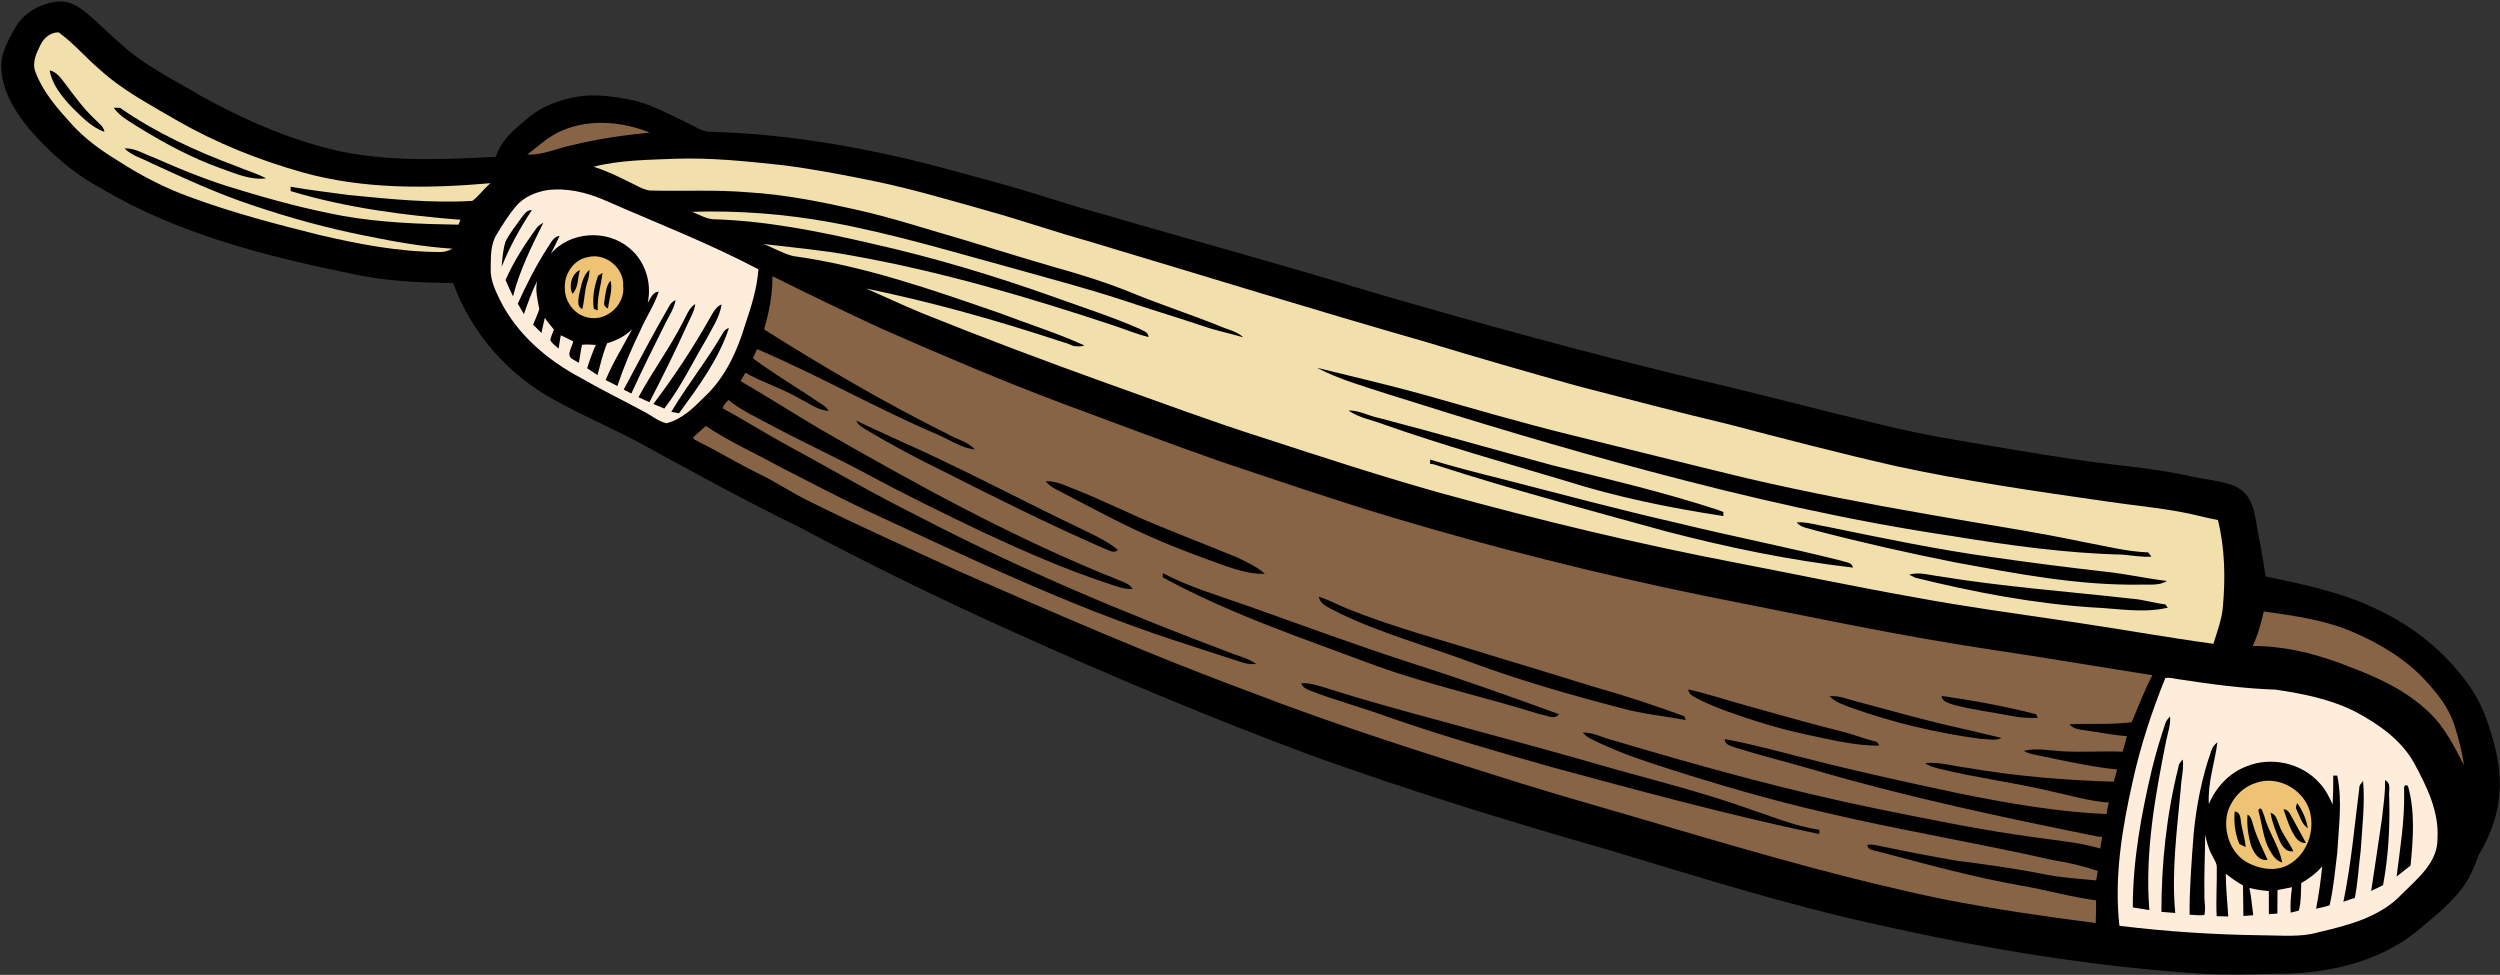
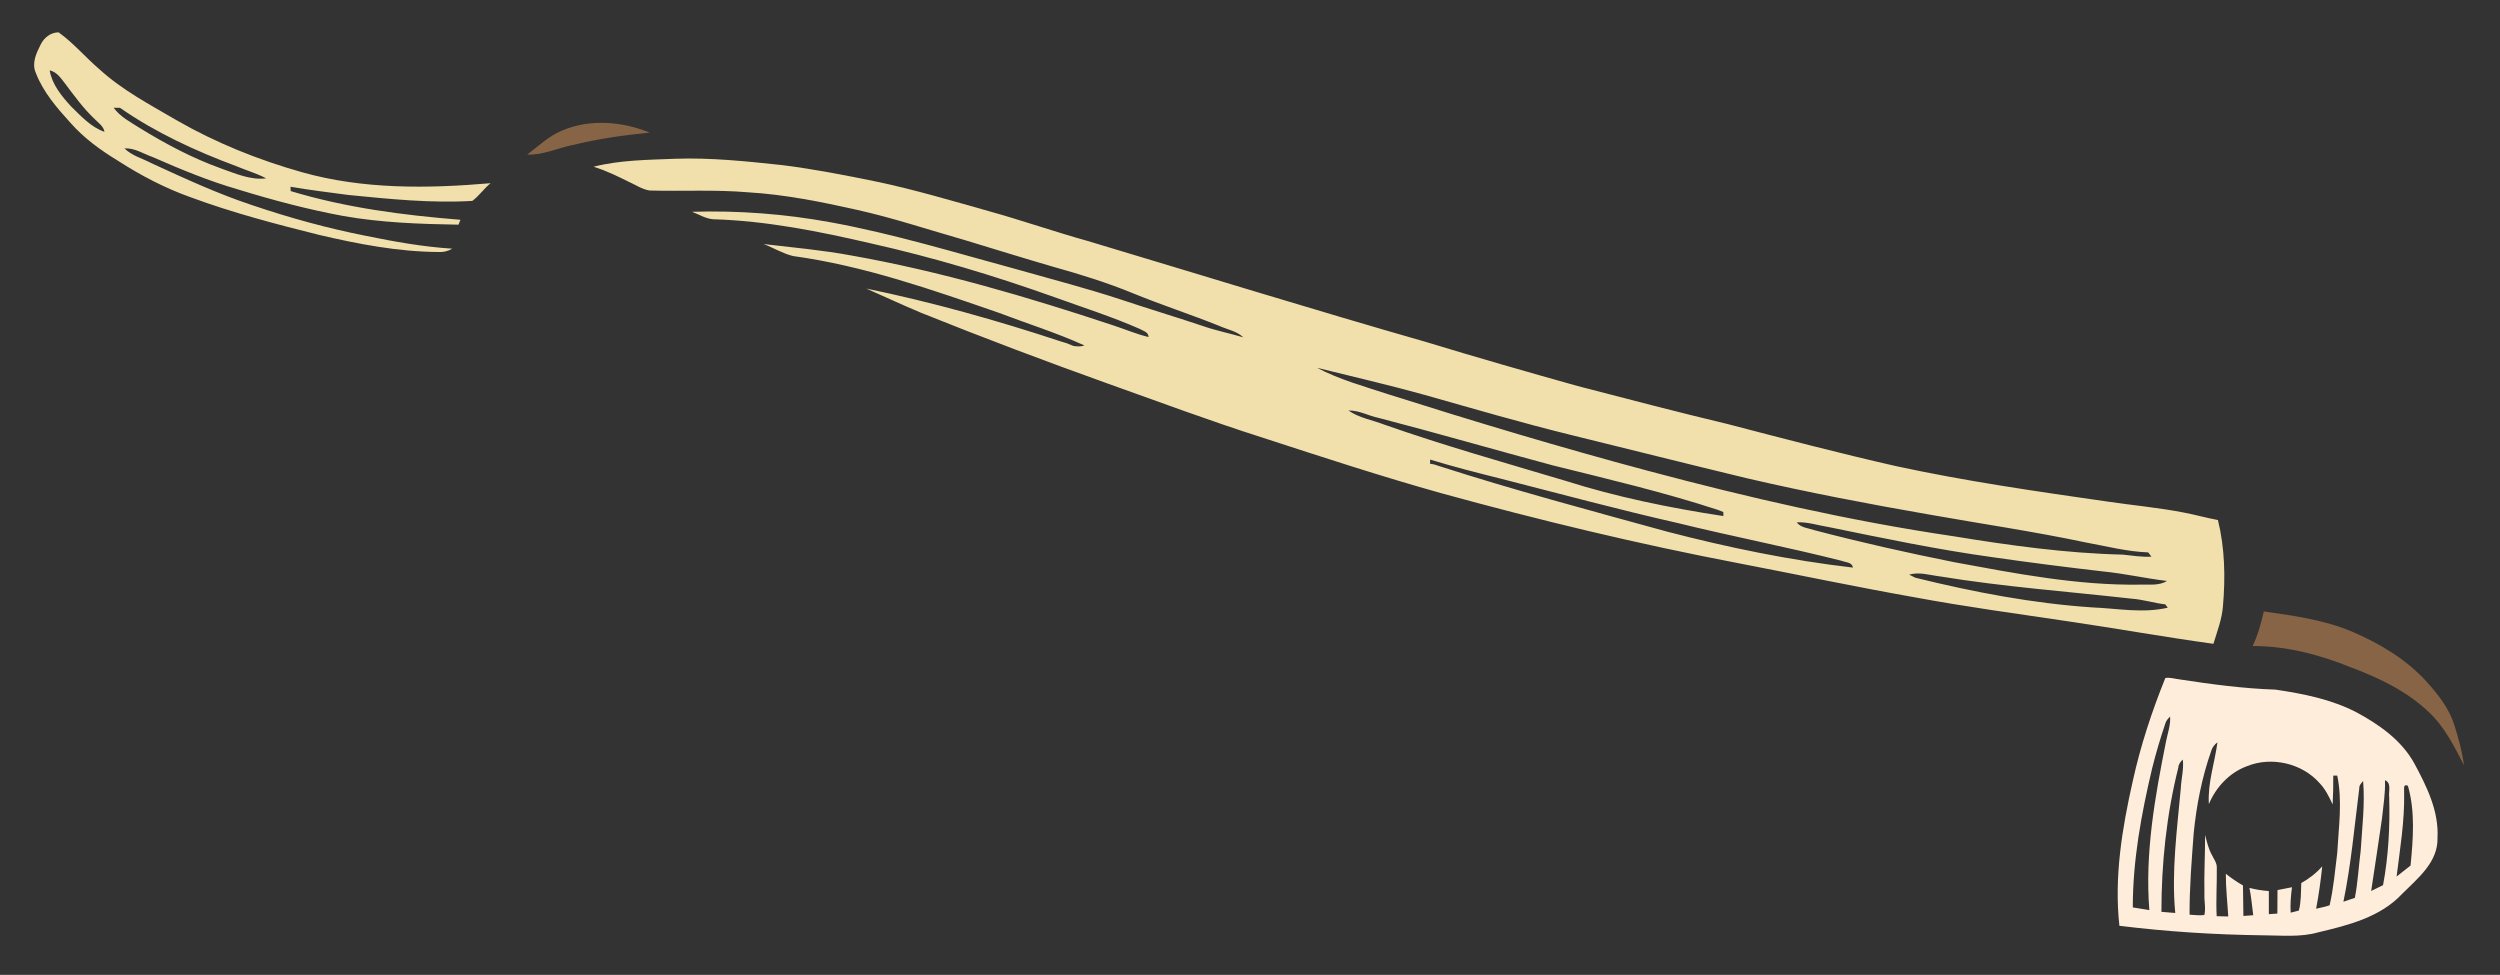
<svg xmlns="http://www.w3.org/2000/svg" height="413.3" preserveAspectRatio="xMidYMid meet" version="1.0" viewBox="-0.5 -0.6 1059.9 413.3" width="1059.9" zoomAndPan="magnify">
  <rect x="-0.5" y="-0.6" width="1059.9" height="413.3" fill="#333333" stroke="none" />
  <g>
    <g id="change1_1">
-       <path d="M1053.72,304.43c-2.65-7.63-6.99-14.57-12.27-20.64c-9.49-11.51-21.87-20.47-35.4-26.63 c-14.54-6.88-30.41-10.08-46.05-13.38c-0.82-6.17-1.98-12.26-3.15-18.35c-0.84-4.24-1.24-8.61-2.86-12.63 c-1.43-3.6-4.47-6.47-8.11-7.73c-5.41-1.94-11.2-2.3-16.76-3.58c-10.35-2.28-20.86-3.71-31.39-4.86 c-13.91-1.56-27.71-3.79-41.5-6.08c-19.91-3.37-39.92-6.28-59.53-11.19c-25.84-6.16-51.51-13.05-77.4-19.03 c-46.63-11.16-92.86-23.88-138.89-37.29c-37.61-11.61-75.64-21.76-113.4-32.87c-15.27-4.13-30.21-9.4-45.49-13.52 c-12.43-3.36-24.81-6.88-37.33-9.87c-27.24-6.35-55.02-10.71-83.02-11.49c-4.04,0.12-7.3-2.48-10.81-4.04 c-7.73-3.54-15.21-7.95-23.64-9.58c-7.18-1.37-14.58-2.47-21.87-1.37c-7.69,1.26-15.33,3.96-21.38,9.02 c-5.5,4.61-11.61,9.38-13.75,16.57c-25.04,1.25-50.75,2.49-75.12-4.6c-17.39-4.91-33.95-12.4-49.74-21.14 C73.36,33.3,61.11,27.41,51.11,18.37C45.33,13.53,40.25,7.91,34.23,3.39c-3.26-2.5-7.47-3.97-11.59-3.17 c-6.8,1.06-13.29,4.93-16.73,11c-3,5.38-6.4,11.14-5.86,17.54c0.62,9.53,5.85,18.01,11.77,25.2c8.44,9.86,18.33,18.65,29.8,24.84 c32.79,19.75,70.43,29.18,107.6,36.81c13.92,2.98,28.19,3.66,42.4,3.77c7.55,21.06,23.31,38.93,42.93,49.6 c13.42,7.48,27.72,13.29,41.08,20.9c20.54,11.19,41.07,22.44,62.1,32.69c29.88,15.87,60.25,30.81,91.14,44.63 c41.52,18.83,83.6,36.46,126.33,52.39c41.1,14.8,82.86,27.72,124.85,39.73c38.35,11.47,76.57,23.66,115.74,32.17 c44.84,10.09,90.35,17.66,136.24,20.67c10.36,0.57,20.74,0.38,31.12,0.08c21.26,0.3,43.7-4.24,60.67-17.74 c6.42-5.44,13.18-10.6,18.48-17.2c3.85-4.54,6.1-10.07,8.17-15.57c5.41-8.95,8.86-19.26,8.85-29.79 C1059.4,322.48,1056.77,313.28,1053.72,304.43z" />
-     </g>
+       </g>
    <g fill="#EEC373" id="change2_1">
-       <path d="M955.39,331.51c-5.85,2-10.3,7.26-11.71,13.22c-1.56,7.72,1.7,16.77,8.93,20.52 c5.25,2.74,12.02,3.75,17.34,0.65c7.61-4.36,11.01-13.99,8.88-22.31C976.24,333.92,964.82,327.74,955.39,331.51z M948.9,357.24 c-1.82-4.36-2.42-9.11-1.97-13.79c2.05,0.09,2.43,2.25,2.61,3.91c0.38,3.77,1.74,7.36,2.04,11.16 C950.67,358.07,949.78,357.64,948.9,357.24z M953.79,357.72c-1.17-4.22-1.78-8.61-1.43-12.97c1.73,0.94,1.89,2.99,2.48,4.71 c1.45,5.04,3.91,9.69,6.02,14.49C957.03,364.56,954.93,360.73,953.79,357.72z M960.82,358.01c-2-4.84-2.5-10.11-3.89-15.12 c1.46-2.19,1.89,1.25,2.45,2.18c1.75,6.97,6.35,12.91,7.69,20C963.77,364.15,962.26,360.79,960.82,358.01z M965.64,355.1 c-1.43-3.62-2.9-7.26-3.53-11.1c2.47,0.57,2.79,3.3,3.7,5.27c1.39,3.98,4.26,7.19,5.99,11.03 C968.46,360.81,966.73,357.68,965.64,355.1z M971,351.43c-1.39-2.87-2.36-5.91-3.38-8.9c1.66,0.01,2.54,1.36,3.21,2.71 c2.12,3.82,4.2,7.67,6.3,11.52C973.83,357.02,972.29,353.88,971,351.43z M973.2,342.73c-0.63-0.94-0.13-1.98,0.22-2.85 c2.29,3.17,3.84,6.86,4.54,10.72C975.31,348.78,974.53,345.46,973.2,342.73z" />
-       <path d="M248.8,108.4c-6.07,0.97-10.14,7.16-9.83,13.09c-0.13,5.96,4.33,11.74,10.31,12.62 c7.68,1.45,15.33-5.74,14.42-13.47C264.21,113.05,256.14,106.46,248.8,108.4z M242.21,123.96c-1.7-3.36-0.37-8.47,3.15-10.08 C244.33,117.2,244.83,121.34,242.21,123.96z M248.55,118.84c-1.29,3.73-1.17,7.76-2.19,11.57c-2.45-1-1.58-4.02-1.37-6.03 c1.01-3.66,1.34-7.99,4.43-10.57C249.36,115.49,249.11,117.21,248.55,118.84z M252.91,130.96c-0.41-0.15-1.23-0.45-1.64-0.6 c-0.78-4.8,0.2-9.61,1.82-14.11c0.46-0.27,1.39-0.84,1.86-1.12C254.3,120.41,252.6,125.57,252.91,130.96z M257.28,130.12 c-1.52-0.37-1.87-1.75-1.54-3.1c0.5-2.98,0.58-6.24,2.59-8.66C259.37,122.27,257.7,126.23,257.28,130.12z" />
-     </g>
+       </g>
    <g fill="#F1E0AC" id="change3_1">
      <path d="M266.1,76.49c2.88,1.3,5.62,3.16,8.79,3.68c13.92,0.38,27.88-0.43,41.78,0.76 c15.58,0.92,30.91,4.03,46.11,7.43c15.35,3.42,30.28,8.42,45.38,12.72c12.61,3.83,25.2,7.74,37.85,11.42 c11.55,3.22,23.03,6.77,34.13,11.36c12.02,4.92,24.4,8.91,36.45,13.78c3.37,1.5,7.27,2.14,10.02,4.78 c-5.8-1.73-11.77-2.88-17.48-4.91c-11.61-3.88-23.34-7.39-34.95-11.29c-14.01-4.57-28.26-8.31-42.43-12.31 c-26.69-7.22-53.2-15.38-80.43-20.33c-19.26-3.5-38.88-4.99-58.44-4.39c2.94,1.12,5.73,2.89,8.93,3.16 c22.58,0.66,44.85,5.12,66.79,10.21c26.47,5.92,52.5,13.73,78.04,22.86c12.02,4.34,24.21,8.23,35.93,13.36 c1.48,0.86,3.9,1.38,3.86,3.51c-5.14-1.24-10.01-3.32-15.01-4.96c-36.31-12.04-73.13-22.9-110.85-29.59 c-12.37-2.3-24.9-3.42-37.36-4.88c4.21,1.58,8.1,4.02,12.5,5.09c30,4.12,58.71,14.21,87.21,24.05c12.09,4.61,24.5,8.48,36.3,13.84 c-1.48,0.63-3.06,0.43-4.59,0.25c-0.91-0.41-1.82-0.78-2.73-1.12c-0.92-0.31-1.84-0.59-2.75-0.84 c-27.04-8.93-54.53-16.65-82.41-22.4c7.79,3.4,15.48,7.04,23.34,10.31c26.22,10.54,52.67,20.53,79.28,30.06 c21.8,7.76,43.48,15.88,65.54,22.88c25.08,8.17,50.17,16.39,75.57,23.5c41.64,11.46,83.66,21.6,126.07,29.7 c24.89,4.79,49.68,10.03,74.64,14.44c21.63,4.03,43.43,6.97,65.18,10.21c20.53,3.01,40.98,6.69,61.54,9.52 c1.6-5.25,3.62-10.43,4.04-15.94c1.07-12.19,0.82-24.62-2.13-36.54c-4.95-0.9-9.79-2.3-14.73-3.22 c-10.55-2.04-21.27-3.01-31.89-4.57c-30.14-4.33-60.32-8.65-90.09-15.11c-23.84-5.43-47.51-11.6-71.15-17.79 c-21.31-5.08-42.49-10.63-63.69-16.14c-21.34-5.98-42.64-12.08-63.83-18.55c-48.1-13.77-95.89-28.58-143.82-42.93 c-14.05-3.92-27.83-8.73-41.88-12.64c-15.76-4.42-31.47-9.12-47.51-12.49c-13.29-2.73-26.63-5.34-40.1-7.03 c-15.07-1.61-30.21-3.22-45.4-2.69c-11.56,0.48-23.3,0.51-34.58,3.38C256.34,71.69,261.25,74.08,266.1,76.49z M571.18,173.44 c4.51-0.14,8.53,2.29,12.89,3.15c24.64,6.4,49.09,13.5,73.68,20.09c23.5,5.84,47.11,11.38,70.13,18.91 c0.56,0.23,1.68,0.67,2.25,0.89c0,0.43,0.01,1.28,0.01,1.71c-22.69-3.46-45.24-8.05-67.14-15c-25.54-7.63-51.21-14.85-76.37-23.68 C581.48,177.49,575.77,176.63,571.18,173.44z M706.21,224.77c-32.4-8.92-65-17.6-97-27.91c-1.07-0.32-1.41-0.6-3.41-0.84 c0-0.45,0-1.34,0-1.78c10,3.06,19.81,5.55,29.68,8.02c25,6.38,50.16,13.19,75.35,18.9c23.03,5.66,46.34,10.16,69.34,15.97 c1.76,0.72,4.51,0.51,4.89,2.91C758.48,236.96,732.11,231.52,706.21,224.77z M886.73,256.93c-25.41-1.69-50.49-6.5-75.18-12.59 c-0.66-0.33-1.98-0.98-2.65-1.31c4.35-1.29,8.84,0.26,13.2,0.76c26.87,4.4,54.04,6.38,81.08,9.42c4.83,0.34,9.48,1.86,14.29,2.41 c0.27,0.35,0.82,1.06,1.08,1.41C908.06,259.51,897.31,257.36,886.73,256.93z M906.82,247.26c-26.55,0.4-52.79-4.72-78.8-9.51 c-19.87-3.98-39.67-8.41-59.27-13.57c-2.6-0.9-5.75-1-7.53-3.33c4.59-0.25,9.01,1.28,13.51,1.99c23.15,4.74,46.29,9.6,69.72,12.81 c15.56,2.25,31.16,4.23,46.78,6.03c9.05,0.89,17.94,2.96,26.97,4.02C914.79,247.86,910.62,247.09,906.82,247.26z M603.6,166.85 c20.7,5.86,41.36,11.91,62.26,17.04c24.77,6.08,49.5,12.31,74.29,18.28c25.6,5.96,51.44,10.88,77.34,15.39 c22.02,3.92,44.17,7.15,66.06,11.77c8.85,1.61,17.67,3.93,26.7,4.27c0.35,0.45,1.03,1.35,1.37,1.8c-4.08,0.25-8.1-0.47-12.12-0.86 c-24.15-0.57-48.14-3.92-71.97-7.82c-43.62-6.43-86.66-16.32-129.24-27.68c-37.1-9.9-73.88-20.97-110.48-32.56 c-10.13-3.32-20.49-6.17-29.98-11.16C573.1,159.09,588.43,162.63,603.6,166.85z" />
      <path d="M127.41,72.38c-18.39-5.2-36.3-12.38-52.89-21.92c-11.34-6.63-23.14-12.79-32.89-21.72 c-5.91-5.04-10.95-11.09-17.27-15.62c-3.3-0.05-6.21,2.28-7.61,5.15c-1.85,3.63-3.87,7.89-2.09,11.98 c3.15,8.25,9.09,15.03,14.96,21.49c5.63,6.34,12.57,11.36,19.78,15.74c9.69,6.26,19.96,11.64,30.84,15.52 c17.73,6.56,36.04,11.37,54.37,15.94c16.72,3.93,33.77,7.22,51.01,7.3c1.99,0.13,3.92-0.43,5.65-1.41 c-12.27-0.77-24.41-2.95-36.44-5.4c-16.46-3.23-32.64-7.71-48.52-13.08c-14.61-4.85-28.61-11.33-42.59-17.76 c-3.84-2.03-8.31-3.15-11.46-6.28c4.38-0.25,8.16,2.36,12.16,3.75c11.85,5.21,23.83,10.15,36.28,13.74 c14.58,4.48,29.34,8.4,44.34,11.17c16.12,2.84,32.52,3.42,48.84,3.68c0.21-0.52,0.62-1.55,0.83-2.07 c-24.28-1.95-48.62-5.1-71.98-12.17c-0.02-0.46-0.04-1.38-0.05-1.84c8.17,1.43,16.4,2.39,24.61,3.5 c17.42,1.71,34.95,3.54,52.46,2.5c2.87-2.11,4.94-5.24,7.74-7.5C180.79,79.38,153.39,79.72,127.41,72.38z M29.55,44.43 c-3.97-4.36-7.99-9.22-8.99-15.2c2.89,0.62,4.63,3.13,6.33,5.33c4,5.31,7.9,10.76,12.77,15.33c1.57,1.63,3.73,2.99,4.14,5.41 C38.02,53.28,33.81,48.6,29.55,44.43z M93.34,70.86c-12.2-4.37-23.7-10.46-34.7-17.26c-3.9-2.49-8.2-4.68-10.95-8.52 c0.66,0.01,2,0.03,2.68,0.03c15.16,10.53,32.04,18.31,49.3,24.73c4.2,1.78,8.62,3.02,12.66,5.17 C105.7,75.85,99.44,72.99,93.34,70.86z" />
    </g>
    <g fill="#876445" id="change4_1">
      <path d="M1028.47,288.64c-8.57-9.58-19.85-16.31-31.55-21.35c-11.96-5.09-24.9-6.86-37.66-8.66 c-1.14,5.01-2.51,10-4.72,14.66c14.38-0.06,28.49,3.72,41.75,9.08c11.9,4.45,23.69,10.1,32.97,18.97 c6.65,6.23,10.76,14.5,14.87,22.5c-0.76-5.81-2.33-11.48-4.08-17.05C1037.85,299.83,1033.29,293.98,1028.47,288.64z" />
      <path d="M242.08,60.93c10.8-2.63,21.8-4.23,32.85-5.31c-11.57-4.74-25.24-5.88-36.94-0.95 c-5.69,2.3-10.17,6.61-14.99,10.28C229.63,65.21,235.7,62.24,242.08,60.93z" />
-       <path d="M857.51,317.72c5.35-1.32,11.02-0.09,16.48,0.21c8.46,0.45,16.94-0.17,25.41,0.15 c0.66-2.19,1.3-4.4,1.83-6.6c-5.83-0.33-11.52-1.68-17.3-2.37c-2.47-0.45-5.39-0.47-7-2.69c8.76-0.28,17.57,0.23,26.32-0.81 c2.83-6.68,5.38-13.51,8.77-19.96c-22.7-3.55-45.35-7.43-68.08-10.8c-41.24-6.16-82-15.03-122.9-23.06 c-44.28-9.11-88.17-20.16-131.48-33.1c-24.02-7.19-47.74-15.33-71.52-23.26c-22.87-8-45.55-16.56-68.25-25.02 c-25.86-9.68-51.24-20.58-76.52-31.65c-15.54-7.21-30.99-14.62-46.3-22.28c0.11,7.67-1.38,15.25-3.53,22.58 c25.16,15.84,50.8,30.93,77.45,44.16c3.89,2.4,8.82,3.21,11.93,6.75c-5.57-0.58-10.36-3.95-15.42-6.14 c-26.12-11.14-50.84-25.31-76.96-36.43c-0.58,1.28-1.16,2.61-1.73,3.93c9.35,6.9,19.4,12.77,28.99,19.32 c1.27,0.7,2.35,1.71,3.2,2.93c-4.51-0.09-8.12-3.1-12.01-4.98c-7.48-4.39-15.84-6.95-23.4-11.17c-0.66,1.16-1.34,2.33-2,3.53 c11.33,6.63,22.41,13.66,33.7,20.36c41.13,23.64,82.84,46.64,127.01,64.16c2,0.86,4.33,1.56,5.46,3.62 c-3.63,0.26-6.98-1.25-10.35-2.3c-18.18-5.96-35.71-13.68-53.02-21.74c-16.32-7.82-32.6-15.73-48.53-24.32 c-13.5-7.3-27.46-13.68-41-20.89c-6.29-3.4-12.89-6.39-18.48-10.89c-0.94,1.07-1.99,2.1-2.43,3.52 c8.6,4.63,16.87,9.89,25.45,14.61c19.31,10.46,38.24,21.62,57.91,31.37c42.96,22.38,87.74,41.1,133.06,58.14 c3.31,1.27,6.91,2.09,9.79,4.31c-2.29,0.19-4.58-0.11-6.72-0.95c-9.85-3.24-19.76-6.32-29.58-9.61 c-44.47-14.75-86.79-35.06-129.25-54.69c-12.63-6.04-25.01-12.56-37.48-18.92c-10.08-5.61-20.71-10.27-30.28-16.76 c-1.78,1.65-3.69,3.17-5.38,4.93c0.05,1.03,1.48,1.05,2.13,1.69c8.85,4.37,17.27,9.55,26.16,13.87 c7.46,3.59,14.29,8.35,21.79,11.87c20.42,10.16,41.27,19.42,61.98,28.98c41.03,17.98,82.12,35.94,124.16,51.47 c37.64,14.54,76.18,26.61,114.66,38.7c21.64,6.72,43.48,12.7,65.17,19.24c37.59,11.05,75.3,21.87,113.69,29.84 c21.49,4.21,43.17,7.38,64.89,10.16c0.14-3.22,0.22-6.42,0.15-9.62c-10.55-1.37-20.8-4.37-31.27-6.16 c-20.46-3.58-40.49-9.11-60.55-14.39c-1.75-0.65-5.1-0.5-5.15-2.97c2.13-0.4,4.23,0.29,6.33,0.67c10.47,2.2,20.99,4.24,31.55,6.04 c11.79,1.51,23.58,3.11,35.26,5.37c7.86,1.71,15.88,2.26,23.88,2.98c0.22-1.37,0.46-2.7,0.72-3.99 c-6.34-2.15-12.83-3.64-19.42-4.68c-32.31-7.36-65.04-12.68-97.28-20.33c-22.54-5.25-44.78-11.7-66.8-18.8 c-9.22-2.96-18.42-6.08-27.21-10.16c-2.71-1.35-5.74-2.36-7.72-4.74c4.73-0.07,8.91,2.44,13.44,3.46 c36.91,10.99,74.08,21.27,111.83,28.97c22.05,4.45,44.09,9.02,66.39,12c9.29,1.37,18.71,2.1,27.78,4.74 c0.23-1.66,0.49-3.26,0.79-4.85c-0.52-0.06-1.54-0.19-2.05-0.25c-40.38-8.15-80.76-16.68-120.32-28.29 c-11.09-3.23-22.33-5.98-33.35-9.46c-1.76-0.67-4.36-1.16-4.25-3.54c12.03,2.23,23.83,5.5,35.69,8.49 c21.34,5.45,42.86,10.14,64.41,14.72c20.37,4.07,40.93,7.66,61.72,8.62c0.27-1.68,0.6-3.3,0.98-4.91 c-8.48-0.59-16.67-3.11-24.94-4.88c-15.4-3.65-31.13-5.59-46.5-9.36c-2.25-0.55-4.55-1.05-6.41-2.48 c6.17-0.63,12.16,1.37,18.25,2.05c20.39,3.53,41.04,5.18,61.7,5.83c0.51-1.73,0.98-3.47,1.48-5.16 c-10.53-1.12-20.89-3.37-31.23-5.51C863.03,319.45,860.03,319.27,857.51,317.72z M468.24,232.21 c-23.58-10.24-46.6-21.76-69.53-33.36c-10.68-5.23-21.18-10.83-31.4-16.9c-1.77-1.18-4.02-2.05-4.73-4.22 c12.48,6.12,25.37,11.47,37.87,17.61c18.25,8.61,36.1,18.07,54.32,26.75c6.36,3.21,13.09,5.9,18.69,10.43 C471.92,234.15,469.91,232.79,468.24,232.21z M452.06,209.38c-3.18-1.8-6.83-3.03-9.24-5.9c4.49-0.32,8.52,1.92,12.61,3.45 c11.36,4.48,22.26,9.99,33.55,14.65c11.65,4.83,23.41,9.37,35.07,14.17c4.05,1.99,8.31,3.85,11.69,6.93 c-5.6,0.23-11.06-1.46-16.32-3.18c-10.17-3.73-20.39-7.34-30.29-11.74C476.43,222.36,464.3,215.74,452.06,209.38z M492.46,244.17 c0-0.45,0.02-1.33,0.02-1.78c11.3,5.94,23.61,9.51,35.61,13.74c22.44,7.94,44.76,16.23,67.39,23.59 c21.83,6.98,43.45,14.59,64.97,22.46c-1.99,2.63-5.42,0.33-8.01,0.07c-23.14-7.3-46.94-12.41-69.78-20.68 C552.18,270.15,521.1,259.81,492.46,244.17z M684.52,325.61c18.59,5.15,37.21,9.93,55.42,16.33c10.23,3.4,19.87,7.55,30.87,9.27 c0,0.45,0,1.36,0,1.8c-38-7.96-75.95-18.22-113.7-28.47c-22.88-6.46-45.61-13.02-68.08-20.81c-11.03-4.03-22.37-7.1-33.35-11.25 c-1.76-0.75-3.96-1.37-4.45-3.47c5.25-0.08,10.13,2.1,15.11,3.5c19.8,6.25,39.91,11.31,59.91,16.9 C645.73,314.63,665.13,320.01,684.52,325.61z M686.77,299.6c-21.6-5.64-43.11-11.76-64.04-19.56 c-18.58-6.92-37.84-12.17-55.72-20.83c-3-1.87-7.58-2.9-8.4-6.8c4.18,1.2,7.96,3.43,12.01,5c20.79,8.41,42.55,13.96,63.89,20.72 c13.74,4.05,27.38,8.42,41.1,12.55c12.84,3.61,25.49,7.82,38.01,12.4c0.15,0.4,0.44,1.2,0.58,1.6 C705.06,302.95,695.75,302.12,686.77,299.6z M764.87,310.72c-11.21-2.39-22.15-5.84-32.94-9.65c-4.99-1.88-9.99-3.82-14.61-6.5 c-1.19-0.56-1.94-1.64-2.09-2.9c9.29,2.09,18.32,5.2,27.53,7.67c12.41,3.37,24.75,7.02,37.24,10.09c4.66,1.1,9.12,2.91,13.76,4.15 c1.25,0.07,2.05,0.73,2.41,1.97C785.56,315.54,775.19,312.89,764.87,310.72z M839.31,312.67c-18.7-2.52-37.18-6.88-54.96-13.22 c-3.21-1.29-6.77-2.26-9.15-4.91c4.05-0.32,7.83,1.38,11.69,2.33c12.76,3.34,25.43,7.02,38.29,10.02 c7.66,1.68,15.28,3.55,22.91,5.38C845.37,313.66,842.21,312.67,839.31,312.67z M827.59,298.15c-1.92-0.76-4.79-1.17-4.91-3.71 c13.48,1.96,26.9,4.37,40.09,7.77c0.16,0.38,0.49,1.16,0.66,1.55c-3.79,0.08-7.58-0.06-11.27-0.86 C843.98,301.3,835.65,300.33,827.59,298.15z" />
    </g>
    <g fill="#FFEDDB" id="change5_1">
      <path d="M998.46,301.34c-10.64-5.48-22.53-7.84-34.26-9.57c-13.64-0.44-27.17-2.27-40.64-4.33 c-2-0.22-4.09-0.96-6.05-0.58c-5.72,14.16-10.52,28.73-13.8,43.67c-4.53,20.05-7.95,40.78-5.67,61.37 c20.11,2.48,40.34,3.77,60.6,4.03c7.9,0.01,15.99,0.94,23.71-1.26c12.68-3,26.37-6.41,35.58-16.33 c6.59-6.54,15.23-13.42,14.97-23.64c0.64-11.39-4.54-21.84-9.79-31.58C1017.7,313.23,1008.16,306.56,998.46,301.34z M903.72,384.11c-0.02-19.87,3.6-39.53,8.16-58.8c1.58-6.41,3.47-12.74,5.57-18.99c0.3-1.3,1.22-2.24,2.09-3.15 c0.26,3.59-1.01,7-1.71,10.48c-4.71,23.53-9.02,47.49-7.09,71.59C908.38,384.86,906.04,384.49,903.72,384.11z M924.06,333.73 c-1.58,17.52-4,35.12-2.34,52.74c-1.98-0.17-3.93-0.31-5.87-0.49c0-20.6,2.18-41.27,7.19-61.26c0.07-1.4,0.96-2.4,1.88-3.31 C925.43,325.53,924.23,329.59,924.06,333.73z M990.39,361.09c-0.92,7.38-1.56,14.84-3.22,22.1c-1.85,0.71-3.83,0.97-5.73,1.47 c1.14-5.95,1.97-11.95,2.59-17.97c-2.51,2.88-5.56,5.23-8.89,7.09c-0.16,3.88-0.01,7.87-1.02,11.66 c-1.16,0.35-2.33,0.59-3.48,0.89c-0.19-3.61,0.08-7.22,0.57-10.78c-2.06,0.38-4.1,0.79-6.14,1.2c-0.03,3.31-0.01,6.63-0.06,9.96 c-1.22,0.05-2.42,0.14-3.61,0.26c-0.02-3.28-0.02-6.55-0.01-9.8c-2.79-0.21-5.55-0.63-8.22-1.34c0.81,3.81,1.06,7.72,1.61,11.59 c-1.4,0.08-2.79,0.19-4.17,0.31c-0.1-4.32-0.09-8.63-0.18-12.93c-2.56-1.48-4.98-3.13-7.27-4.96c-0.03,6.05,0.68,12.07,1.03,18.11 c-1.65-0.06-3.3-0.11-4.91-0.12c-0.35-6.82,0.15-13.64,0.05-20.45c0.12-2.17-1.34-3.89-2.19-5.72c-1.41-2.59-2.02-5.47-2.77-8.27 c0.04,8.31-0.49,16.64-0.28,24.97c-0.16,2.96,0.67,6.06-0.03,8.97c-2.09,0.29-4.19-0.05-6.27-0.14 c-0.06-11.48,0.89-22.94,1.73-34.38c1.17-11.94,3.49-23.8,7.48-35.13c0.43-1.49,1.42-2.66,2.61-3.57 c-1.16,8.71-4.21,17.27-3.64,26.21c2.98-7.17,8.67-13.28,16.01-16.03c10.44-4.29,23.37-1.39,30.88,7.07 c2.49,2.59,4.09,5.85,5.59,9.1c0.21-4.08,0.3-8.16,0.26-12.22c0.42-0.01,1.27-0.01,1.69-0.02 C992.67,339.07,990.98,350.17,990.39,361.09z M1000.33,360.13c-0.87,6.65-1.18,13.37-2.48,19.96c-1.63,0.52-3.25,1.03-4.84,1.61 c3.28-15.87,4.69-32.04,6.73-48.09c-0.08-1.31,0.89-2.2,1.63-3.09C1002.18,340.4,1000.95,350.27,1000.33,360.13z M1009.82,374.67 c-1.68,0.82-3.37,1.63-5.04,2.47c1.57-10.23,3.08-20.45,4.58-30.69c0.55-5.42,1.49-10.81,1.27-16.27c2.91,1.17,1.43,4.76,1.79,7.2 C1012.78,349.86,1012.12,362.37,1009.82,374.67z M1021.48,366.36c-1.96,1.57-3.92,3.12-5.92,4.65c1.46-11.77,3.43-23.57,3.2-35.46 c0.15-1.38-0.69-4,1.6-3.01C1023.5,343.54,1022.57,355.14,1021.48,366.36z" />
-       <path d="M298.16,167.68c8.82-8.21,13.98-19.54,17.36-30.93c2.54-7.53,4.95-15.18,5.52-23.16 c-21.14-11.16-43.5-19.78-65.36-29.38c-7.72-3.32-16.25-5.36-24.68-4.12c-4.82,0.91-9.63,2.95-12.8,6.83 c-3.13,3.67-5.68,7.8-8.17,11.94c-2.69,4.33-2.4,9.61-2.49,14.52c-0.18,4.74,1.93,9.11,3.96,13.28 c7.24,14.54,20.18,25.53,34.38,33.02c8.52,4.96,17.42,9.23,26.09,13.94c3.39,1.64,6.37,4.35,10.08,5.22 C288.6,177.2,293.54,172.31,298.16,167.68z M213.89,101.67c1.8-3.5,4.27-6.59,6.54-9.78c1.23-1.47,2.34-3.57,4.57-3.41 c-5.04,7.58-9.43,15.57-12.83,24.02C212.52,108.85,212.69,105.14,213.89,101.67z M213.83,118.11c3.41-7.76,8-14.92,12.95-21.77 c0.76-1.12,1.92-1.86,3.08-2.5c-5.03,10.06-10.07,20.23-12.87,31.21C215.9,122.74,214.82,120.43,213.83,118.11z M256.26,160.51 c3.13-7.49,7.43-14.41,11.25-21.54c-2.91,2.93-6.66,4.83-10.61,5.96c-1.81,4.33-2.87,8.93-4.09,13.48 c-1.46-0.98-2.92-1.94-4.38-2.88c1.03-3.38,2.26-6.67,3.65-9.9c-1.94-0.09-3.89-0.29-5.82-0.05c-0.6,2.5-0.84,5.1-1.35,7.66 c-0.97-0.56-1.91-1.11-2.83-1.68c-2.78-1.7,0.17-5.13,0.42-7.46c-1.76-0.86-3.5-1.71-5.24-2.55c-0.35,1.86-0.64,3.72-0.91,5.63 c-1.22-1.18-2.92-2.06-3.55-3.67c0.36-1.53,0.97-2.97,1.53-4.4c-1.35-1.6-2.64-3.23-3.86-4.92c-0.47,2.11-0.98,4.22-1.44,6.37 c-1.18-1.19-2.35-2.37-3.52-3.53c0.89-2.2,1.94-4.33,2.62-6.58c-0.73-3.93-1.76-7.88-0.92-11.89c-2.23,4.51-3.93,9.25-5.59,14.01 c-0.88-1.48-1.77-2.95-2.61-4.42c3.75-8.28,7.87-16.39,12.81-24.01c1.31-1.87,2.36-4.47,4.94-4.74c-1.16,2.57-2.48,5.08-3.76,7.61 c8.1-9.54,23.76-10.52,33.25-2.5c6.78,5.48,9.71,14.84,7.85,23.31c1.26-1.84,2.03-4.65,4.67-4.75c-1.88,5.79-5.41,10.87-7.8,16.46 c-3.73,7.62-7.04,15.46-9.73,23.52C259.59,162.2,257.92,161.34,256.26,160.51z M263.92,164.58c6.35-11.85,12.56-23.78,19.3-35.41 c0.56-1.2,1.62-1.98,2.72-2.59c-0.61,3.61-2.77,6.65-4.34,9.88c-4.94,9.85-9.83,19.73-14.42,29.76 C266.1,165.67,265,165.08,263.92,164.58z M270.19,167.81c5.87-10.94,13.34-20.95,18.93-32.05c1.48-2.64,2.44-5.8,5.14-7.49 c-0.36,3.05-1.98,5.72-3.24,8.48c-5.06,11.21-10.55,22.24-16.19,33.17C273.27,169.19,271.73,168.49,270.19,167.81z M281.13,172.61 c-1.55-0.66-3.1-1.3-4.64-1.92c8.76-11.59,16.79-23.73,23.93-36.38c1.32-2.22,2.46-4.81,5-5.87c-0.73,5.38-3.96,9.93-6.39,14.68 C293.11,152.96,288.23,163.51,281.13,172.61z M284.09,174.02c6.78-11.39,15.13-21.76,21.78-33.23c0.57-1.11,1.4-2.03,2.67-2.29 c-4.43,13.39-12.96,24.84-21.16,36.12C286.27,174.36,285.18,174.2,284.09,174.02z" />
    </g>
  </g>
</svg>